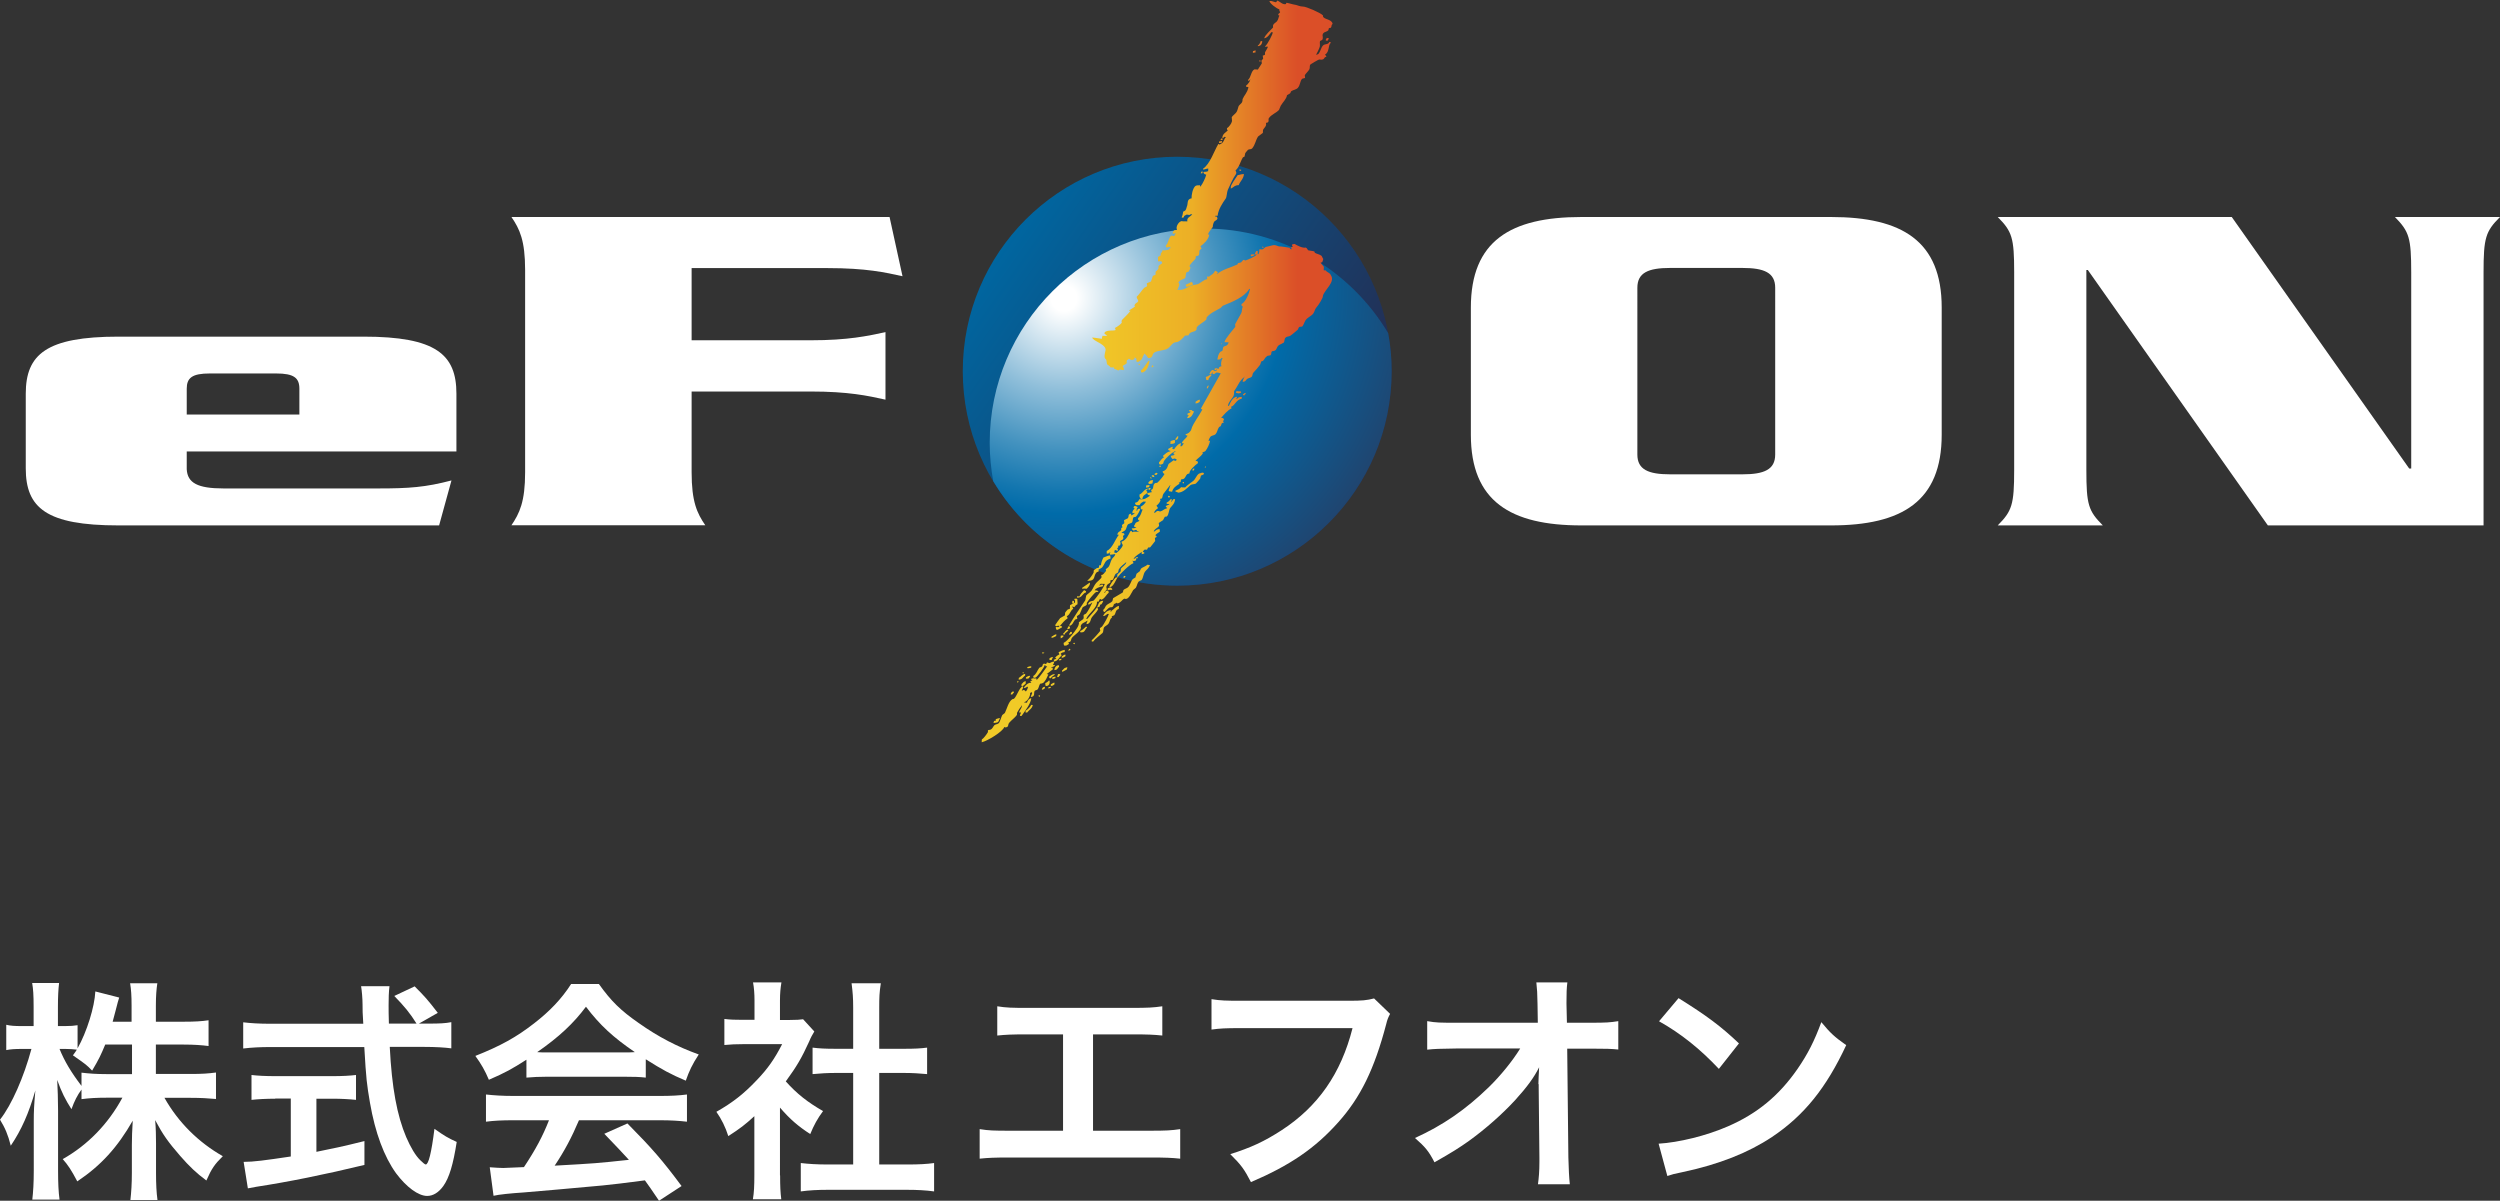
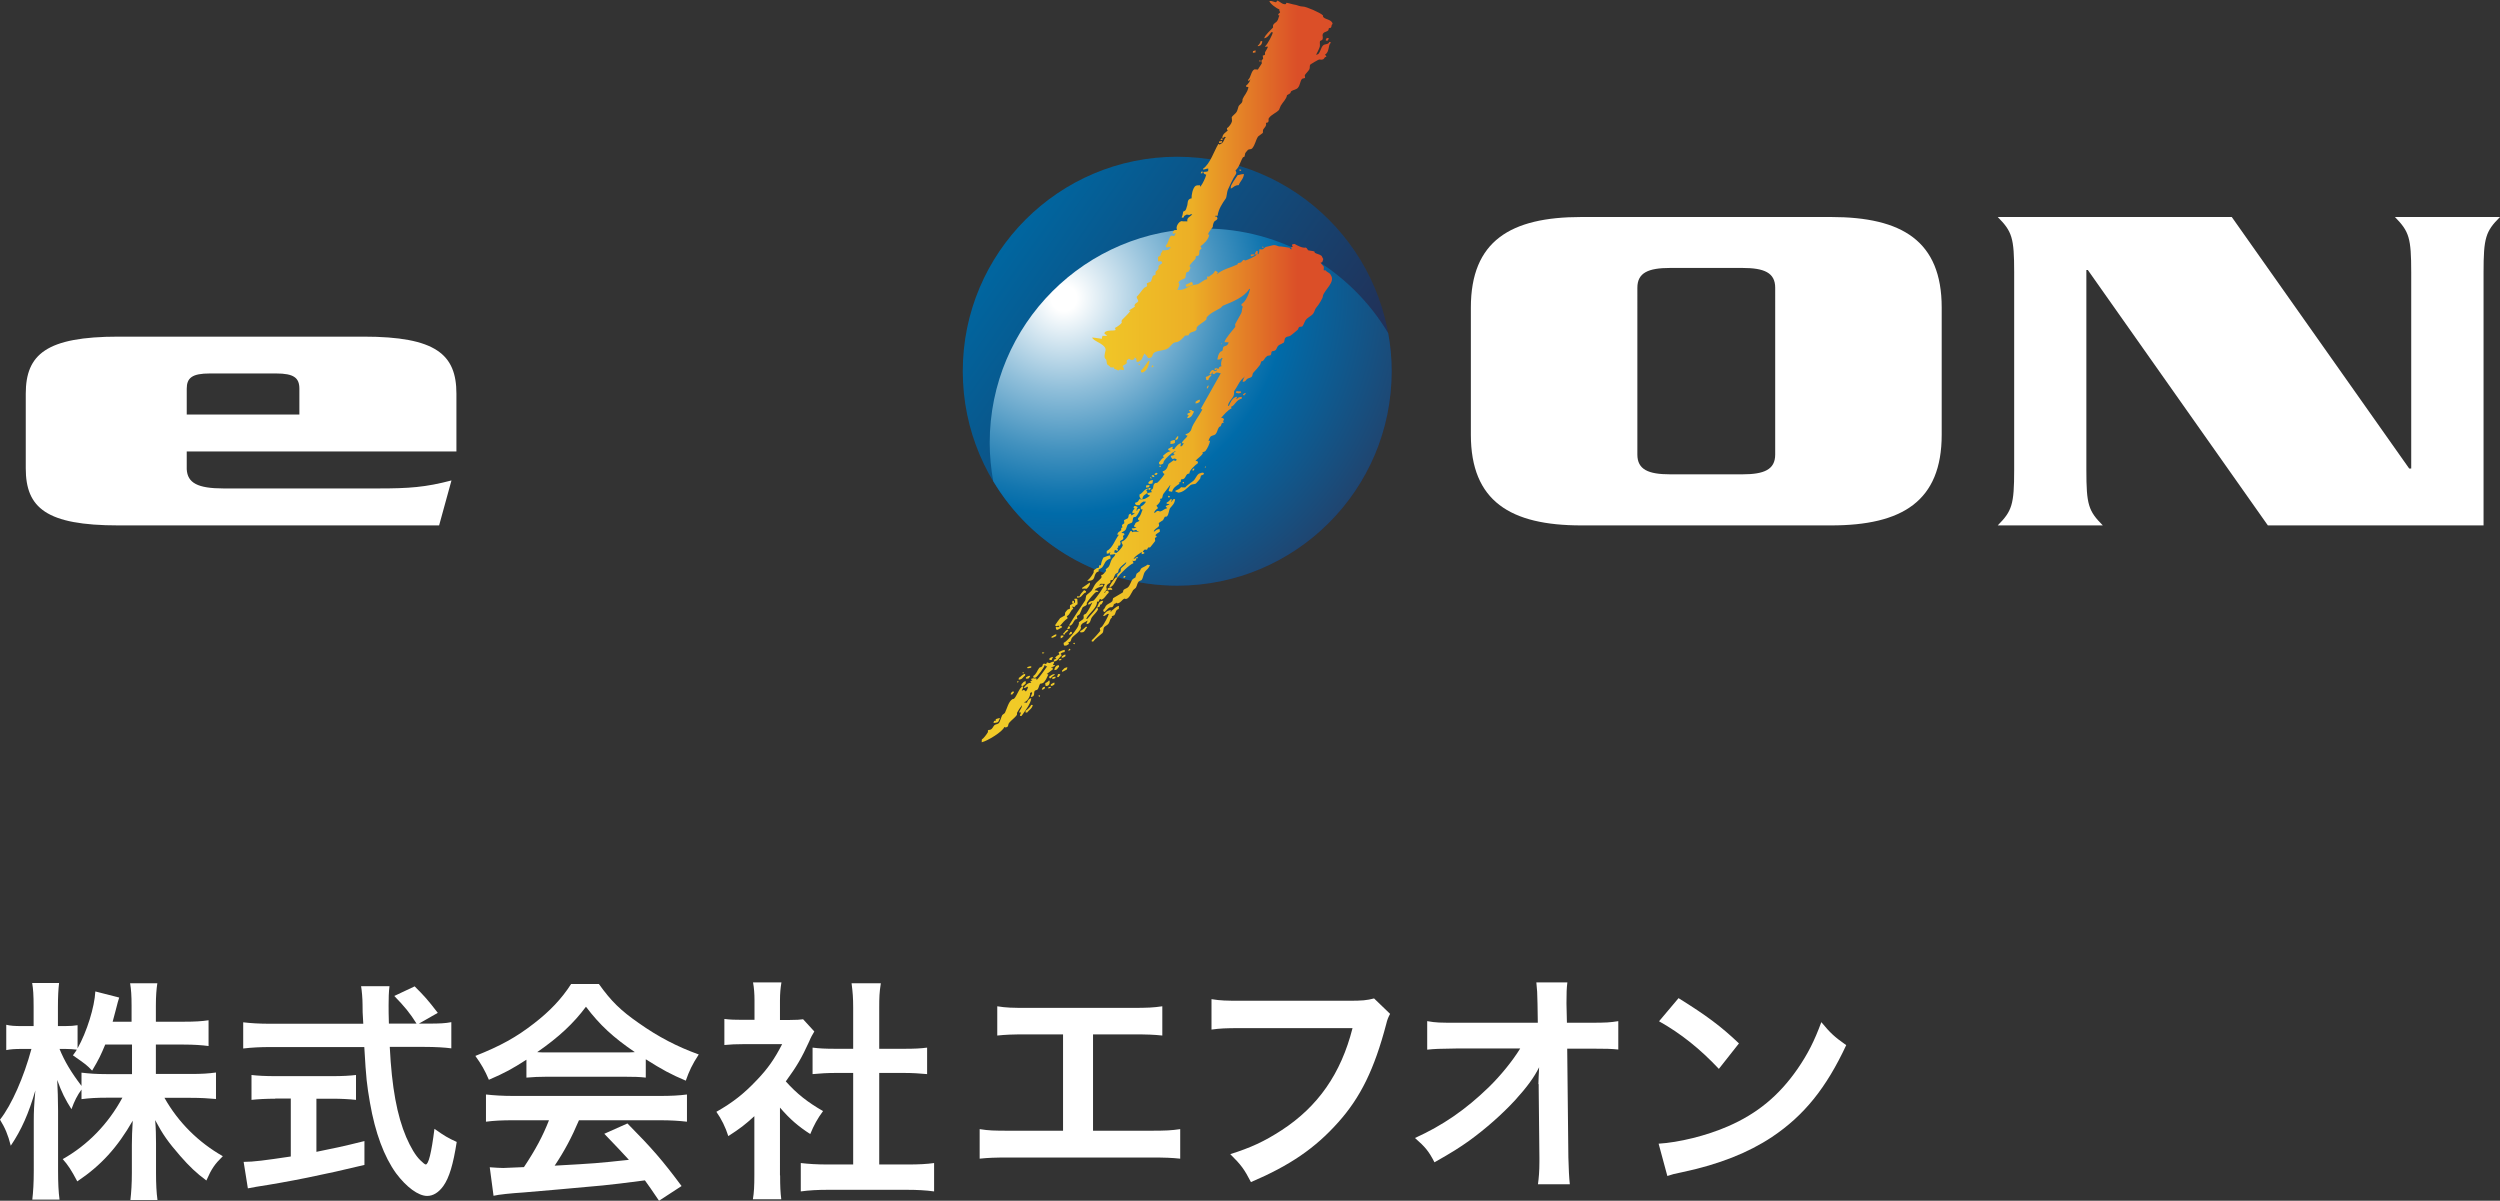
<svg xmlns="http://www.w3.org/2000/svg" version="1.1" id="Layer_1" x="0px" y="0px" viewBox="0 0 171.77 82.5" style="enable-background:new 0 0 171.77 82.5;" xml:space="preserve">
  <rect x="0" y="0" width="171.77" height="82.5" fill="#333333" stroke="none" />
  <style type="text/css">
	.st0{fill:#FFFFFF;}
	.st1{fill:url(#SVGID_1_);}
	.st2{fill:url(#SVGID_2_);}
	.st3{fill-rule:evenodd;clip-rule:evenodd;fill:url(#SVGID_3_);}
</style>
  <g>
    <g>
      <path class="st0" d="M10.74,73.79h2.38c0.74,0,1.21-0.03,1.72-0.1v1.82c-0.53-0.05-1.05-0.08-1.74-0.08h-1.8    c0.95,1.69,2.34,3.06,4.01,4.01c-0.56,0.55-0.77,0.85-1.13,1.67c-0.68-0.5-1.17-0.97-1.8-1.69c-0.84-0.97-1.18-1.45-1.72-2.46    c0.05,0.55,0.06,1.13,0.06,1.59v2.03c0,0.79,0.03,1.35,0.1,1.87H8.96c0.06-0.53,0.1-1.13,0.1-1.87v-1.92    c0-0.45,0.02-1.03,0.06-1.66c-1.05,1.83-2.17,3.07-3.81,4.17c-0.4-0.76-0.64-1.13-1-1.53c1.72-0.97,3.12-2.41,4.1-4.22H7.36    c-0.71,0-1.22,0.03-1.76,0.1v-0.66c-0.29,0.4-0.48,0.77-0.69,1.35c-0.42-0.66-0.68-1.17-0.98-2.01c0.03,0.53,0.06,1.42,0.06,2.12    v4.12c0,0.85,0.03,1.46,0.1,1.98H2.22c0.06-0.53,0.1-1.14,0.1-1.98V77c0-0.64,0.02-1.06,0.11-2.08c-0.46,1.59-0.95,2.7-1.69,3.8    c-0.19-0.76-0.4-1.24-0.74-1.79c0.8-1.01,1.64-2.93,2.16-4.86H1.51c-0.48,0-0.79,0.02-1.08,0.08v-1.74    C0.71,70.48,1,70.5,1.51,70.5h0.8v-1.3c0-0.84-0.03-1.26-0.1-1.66h1.85c-0.05,0.42-0.08,0.9-0.08,1.66v1.3h0.48    c0.4,0,0.6-0.02,0.87-0.06v1.59c0.64-1.14,1.17-2.85,1.22-3.91l1.64,0.42c-0.06,0.18-0.11,0.35-0.24,0.87    c-0.1,0.37-0.13,0.48-0.21,0.79h1.3v-1.11c0-0.68-0.03-1.11-0.1-1.53h1.87c-0.06,0.4-0.1,0.85-0.1,1.53v1.11h1.9    c0.79,0,1.26-0.03,1.72-0.1v1.77c-0.47-0.06-1-0.1-1.72-0.1h-1.9V73.79z M7.23,71.77c-0.31,0.74-0.42,0.98-0.9,1.79    c-0.39-0.4-0.39-0.4-1.32-1.05c0.14-0.19,0.19-0.26,0.27-0.39c-0.23-0.03-0.5-0.05-0.79-0.05h-0.4c0.34,0.84,0.8,1.61,1.51,2.54    V73.7c0.52,0.06,0.98,0.1,1.76,0.1h1.71v-2.03H7.23z" />
      <path class="st0" d="M29.45,70.33c0.76,0,1.16-0.02,1.56-0.1v1.8c-0.45-0.06-1.08-0.1-1.88-0.1h-2.35c0.14,2.8,0.5,4.72,1.13,6.2    c0.31,0.71,0.63,1.26,0.97,1.59c0.16,0.16,0.32,0.29,0.37,0.29c0.19,0,0.39-0.77,0.6-2.45c0.68,0.48,0.95,0.64,1.53,0.9    c-0.24,1.54-0.51,2.45-0.92,3.03c-0.31,0.43-0.69,0.68-1.11,0.68c-0.61,0-1.43-0.61-2.14-1.56c-0.82-1.14-1.43-2.77-1.79-4.84    c-0.22-1.3-0.26-1.59-0.39-3.83h-6.44c-0.71,0-1.29,0.03-1.88,0.1v-1.8c0.5,0.06,1.09,0.1,1.88,0.1h6.37    c-0.05-0.84-0.05-0.84-0.05-1.32c0-0.4-0.05-0.97-0.1-1.26h1.95c-0.05,0.4-0.06,0.84-0.06,1.3c0,0.27,0,0.74,0.02,1.27h1.9    c-0.45-0.72-0.82-1.17-1.53-1.9l1.4-0.66c0.69,0.69,0.88,0.9,1.59,1.82l-1.3,0.74H29.45z M18.91,75.49    c-0.61,0-1.18,0.03-1.63,0.08v-1.71c0.4,0.05,0.95,0.08,1.66,0.08h3.89c0.71,0,1.22-0.03,1.63-0.08v1.71    c-0.47-0.05-1-0.08-1.61-0.08h-1.11v3.65c1.13-0.23,1.75-0.35,3.3-0.74v1.64c-2.72,0.66-5.26,1.17-7.42,1.5    c-0.14,0.03-0.32,0.06-0.59,0.11l-0.29-1.82c0.68,0,1.43-0.1,3.24-0.37v-3.98H18.91z" />
      <path class="st0" d="M36.17,72.81c-1,0.64-1.45,0.89-2.58,1.38c-0.27-0.64-0.53-1.09-0.93-1.64c1.74-0.69,2.82-1.29,4.04-2.24    c1.06-0.82,1.88-1.67,2.54-2.7h1.91c0.85,1.19,1.5,1.82,2.72,2.67c1.37,0.97,2.67,1.64,4.14,2.17c-0.45,0.69-0.66,1.14-0.89,1.8    c-1.02-0.43-1.63-0.76-2.75-1.47v1.26c-0.42-0.05-0.84-0.06-1.45-0.06h-5.37c-0.47,0-0.95,0.02-1.38,0.06V72.81z M35.29,76.97    c-0.82,0-1.37,0.03-1.9,0.1V75.2c0.53,0.06,1.14,0.1,1.9,0.1h10.03c0.79,0,1.35-0.03,1.88-0.1v1.87c-0.53-0.06-1.08-0.1-1.88-0.1    h-5.54c-0.5,1.18-1,2.12-1.67,3.12c2.85-0.16,2.85-0.16,5.1-0.4c-0.51-0.56-0.79-0.85-1.69-1.79l1.59-0.71    c1.72,1.74,2.41,2.54,3.72,4.3l-1.55,1.01c-0.53-0.79-0.69-1.01-0.97-1.4c-1.34,0.18-2.3,0.29-2.9,0.35    c-1.59,0.15-4.78,0.43-5.42,0.48c-0.9,0.06-1.71,0.14-2.08,0.23l-0.26-1.96c0.43,0.03,0.71,0.05,0.93,0.05    c0.11,0,0.6-0.02,1.42-0.06c0.79-1.19,1.29-2.12,1.72-3.22H35.29z M42.91,72.31c0.26,0,0.4,0,0.71-0.02    c-1.48-1.01-2.4-1.85-3.36-3.12c-0.85,1.14-1.85,2.08-3.35,3.12c0.27,0.02,0.37,0.02,0.66,0.02H42.91z" />
      <path class="st0" d="M53.6,80.76c0,0.76,0.02,1.16,0.08,1.64h-1.95c0.08-0.48,0.1-0.92,0.1-1.67v-4.04    c-0.63,0.58-0.97,0.84-1.79,1.37c-0.19-0.61-0.48-1.19-0.82-1.67c1.13-0.64,1.9-1.25,2.77-2.17c0.76-0.79,1.22-1.45,1.75-2.48    h-2.62c-0.58,0-0.92,0.02-1.35,0.06v-1.79c0.4,0.05,0.74,0.06,1.27,0.06h0.8v-1.35c0-0.42-0.03-0.85-0.1-1.22h1.95    c-0.06,0.37-0.1,0.72-0.1,1.26v1.32h0.66c0.5,0,0.72-0.02,0.93-0.05l0.77,0.84c-0.14,0.24-0.24,0.4-0.35,0.68    c-0.53,1.16-0.84,1.69-1.61,2.75c0.76,0.85,1.5,1.43,2.56,2.04c-0.38,0.51-0.63,0.97-0.88,1.58c-0.84-0.55-1.38-1.01-2.08-1.82    V80.76z M60.42,80.01h1.93c0.8,0,1.34-0.03,1.83-0.1v1.95c-0.56-0.08-1.19-0.11-1.83-0.11h-5.51c-0.64,0-1.25,0.03-1.82,0.11    v-1.95c0.52,0.06,1.08,0.1,1.85,0.1h1.75v-6.29h-1.21c-0.55,0-1.06,0.03-1.58,0.08v-1.82c0.47,0.06,0.89,0.08,1.58,0.08h1.21    v-2.83c0-0.66-0.03-1.05-0.11-1.67h2.01c-0.1,0.64-0.11,0.98-0.11,1.67v2.83h1.71c0.72,0,1.13-0.02,1.58-0.08v1.82    c-0.52-0.05-1.01-0.08-1.58-0.08h-1.71V80.01z" />
    </g>
    <g>
      <path class="st0" d="M75.11,77.69h3.89c1.13,0,1.47-0.02,2.09-0.11v2.03c-0.58-0.06-1-0.08-2.06-0.08h-9.66    c-1.06,0-1.48,0.02-2.06,0.08v-2.03c0.63,0.1,0.97,0.11,2.09,0.11h3.64v-6.62h-2.46c-1.06,0-1.48,0.02-2.06,0.08v-2.01    c0.61,0.1,1,0.11,2.09,0.11h7.16c1.09,0,1.48-0.02,2.09-0.11v2.01c-0.58-0.06-0.98-0.08-2.06-0.08h-2.7V77.69z" />
      <path class="st0" d="M95.51,69.66c-0.14,0.27-0.19,0.39-0.27,0.72c-0.81,3.07-1.75,5.01-3.3,6.74c-1.58,1.77-3.3,2.95-5.99,4.1    c-0.45-0.87-0.66-1.17-1.42-1.92c1.42-0.45,2.33-0.87,3.52-1.64c2.51-1.63,4.09-3.9,4.88-7.02h-7.66c-1.08,0-1.45,0.02-2.03,0.1    v-2.09c0.63,0.1,0.97,0.11,2.06,0.11h7.39c0.9,0,1.22-0.03,1.72-0.16L95.51,69.66z" />
      <path class="st0" d="M105.7,74.49c0-0.08,0.03-0.9,0.05-1.16c-0.34,0.69-0.84,1.37-1.64,2.25c-0.89,0.97-2.06,2-3.17,2.8    c-0.63,0.45-1.16,0.79-2.38,1.48c-0.39-0.76-0.63-1.05-1.34-1.67c1.91-0.87,3.46-1.93,5.07-3.49c0.82-0.8,1.63-1.8,2.16-2.66    h-4.41c-1.21,0.02-1.4,0.02-1.98,0.08v-1.96c0.61,0.11,0.88,0.11,2.03,0.11h5.57l-0.02-1.29c-0.02-0.87-0.02-0.87-0.08-1.48h2.13    c-0.05,0.42-0.06,0.71-0.06,1.37v0.1l0.03,1.3h1.63c1.08,0,1.34-0.02,1.9-0.11v1.95c-0.48-0.05-0.85-0.06-1.85-0.06h-1.66    l0.08,7.47c0.02,0.79,0.05,1.4,0.1,1.85h-2.19c0.06-0.45,0.1-0.88,0.1-1.55c0-0.1,0-0.18,0-0.29l-0.05-4.81V74.49z" />
      <path class="st0" d="M113.96,78.58c1.38-0.08,3.3-0.55,4.76-1.19c2.01-0.87,3.51-2.11,4.78-3.94c0.71-1.03,1.16-1.92,1.64-3.22    c0.63,0.76,0.89,1,1.71,1.58c-1.37,2.94-2.9,4.84-5.1,6.31c-1.64,1.09-3.64,1.88-6.13,2.41c-0.64,0.13-0.69,0.15-1.06,0.27    L113.96,78.58z M115.33,68.58c1.91,1.19,2.91,1.93,4.15,3.11l-1.38,1.75c-1.29-1.37-2.61-2.43-4.11-3.27L115.33,68.58z" />
    </g>
  </g>
  <g>
    <g>
      <g>
        <linearGradient id="SVGID_1_" gradientUnits="userSpaceOnUse" x1="68.82" y1="17.052" x2="92.951" y2="33.948">
          <stop offset="0" style="stop-color:#0066A0" />
          <stop offset="1" style="stop-color:#282649" />
        </linearGradient>
        <path class="st1" d="M95.61,25.5c0,8.14-6.6,14.73-14.73,14.73c-8.13,0-14.73-6.59-14.73-14.73c0-8.13,6.6-14.73,14.73-14.73     C89.02,10.77,95.61,17.37,95.61,25.5z" />
        <radialGradient id="SVGID_2_" cx="52.595" cy="22.035" r="29.778" fx="52.866" fy="23.444" gradientTransform="matrix(0.981 0 0 0.981 21.257 -2.457)" gradientUnits="userSpaceOnUse">
          <stop offset="0.03" style="stop-color:#FFFFFF" />
          <stop offset="0.039" style="stop-color:#FAFCFD" />
          <stop offset="0.224" style="stop-color:#90BFDA" />
          <stop offset="0.373" style="stop-color:#4392BF" />
          <stop offset="0.478" style="stop-color:#1376AF" />
          <stop offset="0.53" style="stop-color:#006BA9" />
          <stop offset="0.593" style="stop-color:#07639D" />
          <stop offset="0.865" style="stop-color:#21436D" />
          <stop offset="1" style="stop-color:#2B375B" />
        </radialGradient>
        <path class="st2" d="M82.73,15.7C74.59,15.7,68,22.29,68,30.43c0,0.89,0.09,1.77,0.24,2.62c2.57,4.31,7.27,7.19,12.65,7.19     c8.13,0,14.73-6.59,14.73-14.73c0-0.89-0.08-1.77-0.24-2.62C92.81,18.58,88.1,15.7,82.73,15.7z" />
      </g>
      <linearGradient id="SVGID_3_" gradientUnits="userSpaceOnUse" x1="67.447" y1="25.5" x2="91.546" y2="25.5">
        <stop offset="0.3" style="stop-color:#F1CA27" />
        <stop offset="0.6" style="stop-color:#ECAF26" />
        <stop offset="0.9" style="stop-color:#DB4F28" />
      </linearGradient>
      <path class="st3" d="M91.43,18.89c-0.06-0.16-0.26-0.17-0.34-0.31l-0.14-0.01l0.01-0.24c-0.01-0.03-0.24-0.27-0.23-0.28    c0.04-0.01,0.07-0.02,0.11-0.03c0.04-0.05,0.06-0.18,0.08-0.23c-0.06-0.06-0.07-0.17-0.13-0.22c-0.13-0.1-0.29-0.11-0.45-0.2    c-0.01-0.03-0.02-0.06-0.03-0.09c-0.05-0.03-0.41-0.07-0.42-0.08c-0.07-0.06-0.07-0.14-0.17-0.19c-0.23,0.05-0.59-0.14-0.77-0.25    c-0.11,0.01-0.11,0.02-0.18,0.05c0.01,0.09,0,0.07,0.06,0.12c-0.05,0.04-0.08,0.06-0.15,0.08c0.05,0.07-0.02,0.02,0.07,0.06    l0,0.06c-0.07-0.01-0.07-0.01-0.1-0.04h-0.04c0.02-0.02,0.03-0.04,0.04-0.06c-0.05-0.01-0.7-0.12-0.77-0.1    c-0.09-0.01-0.23-0.12-0.42-0.08c-0.04,0.01-0.47,0.11-0.5,0.12c-0.2,0.13-0.1,0.19-0.43,0.16c-0.01,0.09,0.01,0.22-0.05,0.3    l0,0.03l-0.07,0l0.01-0.21l-0.11,0c-0.04,0.09-0.07,0.11-0.09,0.23l0.14,0.01c-0.01,0.01-0.02,0.02-0.04,0.03    c-0.07,0.1-0.61,0.34-0.76,0.38c-0.04-0.01-0.07-0.06-0.14-0.04c-0.05,0.06-0.1,0.11-0.15,0.17c-0.07,0.02-0.14,0.03-0.21,0.05    c-0.02,0.03-0.03,0.06-0.04,0.09c-0.49,0.23-1,0.33-1.38,0.65l-0.03,0c0.03-0.07,0.04-0.06,0.08-0.11    c-0.07-0.03-0.1-0.05-0.14-0.1l-0.07,0c-0.14,0.28-0.22,0.22-0.41,0.4l-0.14-0.01c0.01,0.06,0.02,0.12,0.02,0.18    c-0.25,0.04-0.42,0.24-0.62,0.33c-0.15,0.06-0.27,0.04-0.43,0.1c-0.34,0.12-0.57,0.34-0.94,0.31l-0.07,0    c0.07-0.19,0.23-0.39,0.07-0.5c0.12-0.23,0.38-0.22,0.48-0.33c0.02-0.12,0.04-0.24,0.06-0.36c0.06-0.03,0.12-0.05,0.18-0.08    c0.03-0.03,0.12-0.26,0.12-0.26c0-0.03-0.09-0.06-0.07-0.12c0.07-0.18,0.32-0.36,0.42-0.51l0.01-0.15    c0.06-0.02,0.12-0.03,0.18-0.05c0.1-0.1,0.03-0.24,0.09-0.38c0.04-0.03,0.08-0.06,0.11-0.08c0.03-0.08-0.04-0.11-0.06-0.18    c0.24-0.17,0.56-0.47,0.61-0.8l-0.1-0.01c0.07-0.19,0.24-0.36,0.34-0.52c-0.01-0.05,0.03-0.26,0.09-0.35    c0.07-0.1,0.31-0.14,0.2-0.32c-0.07-0.09-0.04-0.04-0.14-0.04c0.02-0.02,0.03-0.04,0.04-0.06l0.14,0.01    c0.05-0.45,0.34-0.88,0.56-1.19c0.07-0.11,0.08-0.45,0.14-0.59c0.15-0.33,0.35-0.79,0.55-1.07c0.08-0.12,0.01-0.19-0.02-0.27    c0.27-0.23,0.32-0.59,0.51-0.9l0.11-0.05c0.01-0.08,0.03-0.16,0.05-0.24c0.02-0.02,0.16-0.21,0.19-0.23    c0.12-0.06,0.21-0.01,0.29-0.1c0.22-0.28,0.22-0.53,0.4-0.81c0.11-0.08,0.22-0.17,0.33-0.25l0.01-0.21    c0.08-0.14,0.27-0.27,0.2-0.47c0.04-0.03,0.12-0.02,0.14-0.05c0.11-0.14-0.03-0.17,0.09-0.32c0.16-0.21,0.5-0.34,0.67-0.53    c0.04-0.1,0.08-0.19,0.12-0.29c0.17-0.28,0.38-0.44,0.43-0.72c0.06-0.05,0.17-0.08,0.22-0.14c0.04-0.04,0.03-0.11,0.08-0.14    c0.14-0.09,0.33-0.1,0.44-0.22c0.16-0.17,0.15-0.44,0.28-0.61c0.04-0.05,0.18-0.04,0.22-0.08c-0.01-0.06-0.02-0.12-0.02-0.18    c0.06-0.12,0.25-0.28,0.31-0.4c0.07-0.14-0.01-0.26,0.09-0.35c0.03-0.03,0.53-0.32,0.58-0.33c0.08-0.01,0.18,0.04,0.29-0.02    c0.12-0.07,0.03-0.14,0.22-0.17c-0.03-0.08-0.06-0.09-0.1-0.15c0.33-0.19,0.19-0.65,0.4-0.81c-0.05-0.07,0.01-0.03-0.1-0.06    c-0.08,0.21-0.31,0.11-0.44,0.25c-0.14,0.15-0.17,0.42-0.32,0.58c-0.03,0.02-0.08,0.03-0.11,0.05l-0.04,0    c0.09-0.18,0.19-0.36,0.25-0.55c0.03-0.11-0.02-0.33,0.02-0.39c0.05-0.03,0.1-0.05,0.15-0.08c0.08-0.13,0.01-0.3,0.02-0.33    c0.04-0.23,0.23-0.19,0.38-0.31c0.08-0.07-0.02-0.1,0.08-0.17c0.04-0.01,0.07-0.02,0.11-0.02c0.08-0.11,0.01-0.19,0.12-0.26    c-0.03-0.3-0.48-0.31-0.61-0.45c-0.1-0.07,0-0.06-0.06-0.15c-0.16-0.17-1.16-0.61-1.38-0.6c-0.17,0.01-0.45-0.12-0.46-0.11    c-0.31-0.05-0.38-0.1-0.66-0.15c-0.01,0.03-0.03,0.06-0.04,0.09c-0.21,0.07-0.44-0.2-0.59-0.24c-0.02,0.04-0.05,0.08-0.08,0.11    c-0.04,0.03-0.3-0.1-0.39-0.08l-0.07,0c0.02,0.17,0.51,0.53,0.68,0.57c0,0.1,0,0.13,0.06,0.18c-0.03,0.1-0.09,0.09-0.12,0.14    c-0.05,0.1,0.04,0.09,0.07,0.12c-0.07,0.07-0.06,0.25-0.17,0.38c-0.06,0.08-0.2,0.14-0.26,0.25c-0.03,0.06,0,0.17-0.01,0.18    c-0.16,0.18-0.54,0.5-0.61,0.74c0.21-0.01,0.4-0.3,0.49-0.42l0.1,0.01c0,0.14-0.35,0.8-0.51,0.95l0,0.06    c0.06-0.01,0.04,0,0.07-0.03l0.11,0.01c-0.05,0.14-0.14,0.27-0.2,0.38l-0.01,0.18c-0.05,0.02-0.09,0.04-0.15,0.05    c0.01,0.07,0.02,0.14,0.03,0.21c-0.01,0.03-0.11,0.12-0.12,0.14c0.01,0.06,0.02,0.12,0.03,0.18c-0.06,0.12-0.2,0.29-0.27,0.43    c-0.05,0-0.21-0.02-0.25-0.01c-0.24,0.14-0.22,0.55-0.43,0.72c0.02,0.05,0,0.03,0.03,0.06c0.02,0.03,0,0.01,0.03,0    c0.07-0.04,0.05-0.02,0.08-0.12c0.06,0.1-0.18,0.4-0.28,0.46l0,0.06c0.06,0.01,0.12,0.03,0.17,0.04c-0.08,0.39-0.29,0.55-0.4,0.81    c-0.02,0.05,0.01,0.13-0.05,0.24c-0.04,0.07-0.19,0.18-0.23,0.26c-0.03,0.07-0.06,0.25-0.13,0.38c-0.07,0.13-0.28,0.26-0.34,0.37    c0.01,0.09,0.01,0.18,0.02,0.27c-0.03,0.16-0.21,0.41-0.35,0.49c0.01,0.1,0,0.1,0.06,0.15c-0.16,0.16-0.36,0.23-0.38,0.52    c0.12-0.02,0.09-0.01,0.14-0.08c0.07,0.01,0.07,0.01,0.11,0.03c-0.15,0.1-0.1,0.37-0.42,0.49c-0.04,0.04-0.01-0.01-0.1-0.03    c-0.28,0.46-0.57,1.38-1.05,1.7v0.06c0.18-0.01,0.18-0.06,0.36-0.07l-0.01,0.18c-0.09,0.03-0.14,0.05-0.29,0.05l-0.04,0.03    c0.04,0.1,0.07,0.13,0.2,0.16c-0.05,0.22-0.26,0.64-0.36,0.76l0,0.06c-0.09-0.05-0.04,0-0.07-0.09c-0.14,0-0.21-0.01-0.32,0.05    c-0.19,0.17-0.27,0.63-0.26,0.85c-0.07,0.01-0.07,0.01-0.11,0.03c-0.21,0.09-0.13,0.35-0.21,0.52c-0.03,0.08-0.04,0.2-0.12,0.29    c-0.03,0.03-0.11,0.04-0.14,0.08c0,0.02-0.04,0.28-0.09,0.35l0,0.06c0.22-0.02,0.08-0.04,0.19-0.14c0.04-0.04,0.1-0.03,0.14-0.08    c0.16,0.02,0.2,0.06,0.28-0.02l0.11,0c-0.14,0.19-0.39,0.21-0.34,0.49c-0.12-0.01-0.34,0.01-0.39-0.02    c-0.22,0.03-0.43,0.43-0.32,0.58c-0.07,0.09-0.07,0-0.18,0.05c-0.05,0.02-0.06,0.09-0.11,0.11l-0.01,0.12c0.09,0,0.13,0,0.18-0.02    l0.04,0c-0.05,0.07-0.09,0.11-0.12,0.2c-0.07-0.02-0.07-0.01-0.11-0.04c-0.07,0.01-0.07,0-0.11,0.02    c-0.18,0.18-0.18,0.55-0.35,0.64c0,0.08,0.01,0.1,0.02,0.15c0.16,0,0.15-0.03,0.29-0.04l0,0.09c-0.07,0.04-0.08,0.03-0.12,0.11    c-0.14,0.02-0.22,0.05-0.42,0.04c-0.03,0.14-0.07,0.13-0.12,0.23c-0.03,0.06-0.03,0.03,0.03,0.09c-0.07,0.05-0.15,0.1-0.22,0.14    c0,0.09,0.02,0.12,0,0.15c0,0.08,0.01,0.1,0.02,0.15c0.12-0.01,0.14-0.02,0.18-0.02c0.08,0.04,0.05,0.07,0.1,0.12    c-0.06,0.1-0.21,0.13-0.26,0.23l-0.01,0.18c-0.03,0.06-0.16,0.15-0.19,0.2l-0.01,0.21c-0.03,0.03-0.15,0.04-0.18,0.08    c-0.04,0.13-0.08,0.25-0.13,0.38c-0.1,0.04-0.2,0.09-0.29,0.13c0.01,0.06,0.02,0.12,0.03,0.18c-0.03,0.06-0.18,0.09-0.22,0.14    c-0.14,0.14-0.31,0.42-0.5,0.6c0,0.16,0.15,0.23,0.09,0.33c-0.05,0.09-0.18,0.09-0.23,0.23c-0.03,0.07-0.03,0.03,0.03,0.09    c-0.1,0.11-0.28,0.19-0.41,0.28c0.06,0.08,0,0.04,0.1,0.03c-0.17,0.22-0.37,0.41-0.56,0.6c-0.08,0.07-0.06,0.16-0.05,0.23    c-0.09,0.12-0.33,0.29-0.48,0.36c0.05,0.07-0.02,0.02,0.07,0.06c-0.01,0.03-0.03,0.06-0.04,0.09c-0.14,0.04-0.47-0.01-0.64,0.09    c-0.09,0.04-0.02-0.01-0.07,0.06c-0.03,0.03-0.01,0.01-0.04,0.06c0.07,0.06,0.11,0.11,0.2,0.16c-0.06,0.03-0.2,0.02-0.32,0.01    c-0.02,0.08-0.03,0.12-0.04,0.15l0,0.06c-0.29-0.03-0.37-0.07-0.67-0.09c0.07,0.25,0.79,0.4,0.91,0.76    c0.06,0.14-0.12,0.4-0.04,0.65c0.01,0.03,0.09,0.1,0.1,0.12c0.02,0.1,0.03,0.2,0.05,0.3c0.06,0.07,0.19,0.12,0.24,0.22    c0.14,0.01,0.1,0.01,0.25,0.01l0,0.09c0.12,0.02,0.18,0.08,0.24,0.1c0.11,0.03,0.11-0.05,0.15-0.05c0.09,0.01,0.19,0.03,0.28,0.04    c-0.01-0.15-0.02-0.2-0.09-0.27c0.07-0.11,0.19-0.08,0.26-0.2l0.04,0c0.02-0.06-0.01-0.04-0.03-0.06    c0.02-0.26,0.07-0.11,0.16-0.26c0.09,0.05,0.16,0.13,0.28,0.07c0.12-0.03,0.1-0.04,0.12-0.17l0.03,0.03    c0.12,0.09,0.11,0.12,0.09,0.27c0.03,0.01,0.07,0.02,0.11,0.03c0.07-0.05,0.14-0.09,0.22-0.14c0.09-0.11,0.1-0.27,0.2-0.38l0-0.06    c0.12,0.06,0.21,0.2,0.27,0.31c0.4,0,0.22-0.26,0.45-0.39c0.23-0.13,0.58-0.12,0.83-0.23c0.21-0.09,0.3-0.31,0.48-0.42    c0.09-0.06,0.18-0.03,0.29-0.08c0.17-0.07,0.38-0.28,0.48-0.42c0.08-0.01,0.17-0.01,0.25-0.02c0.07-0.29,0.42-0.19,0.55-0.39    l0.01-0.15c0.14-0.22,0.52-0.37,0.67-0.56l0.01-0.12c0.21-0.29,0.63-0.47,0.96-0.66c0.06-0.04,0.11-0.14,0.19-0.17    c0.61-0.24,1.46-0.59,1.76-1.11l0.04-0.03l0.04,0c-0.06,0.29-0.3,0.9-0.59,1.04c0,0.13,0,0.13,0.1,0.18    c-0.1,0.14-0.03,0.27-0.13,0.47c-0.11,0.21-0.27,0.47-0.4,0.72c-0.04,0.09,0.04,0.13-0.01,0.21c-0.15,0.2-0.7,0.81-0.73,1.04    l0.29,0.01c-0.11,0.33-0.27,0.19-0.38,0.34c-0.01,0.08-0.03,0.16-0.05,0.23c-0.03,0.05-0.11,0.05-0.14,0.08    c-0.16,0.17-0.17,0.35-0.21,0.53c0.19,0.01,0.22-0.01,0.29-0.11l0.07,0.01c-0.08,0.13-0.15,0.44-0.07,0.56    c-0.14,0.03-0.18,0.07-0.22,0.2c-0.08-0.04-0.03,0.01-0.07-0.06c-0.09,0-0.12,0.01-0.18,0.02l-0.01,0.12    c0.12-0.02,0.06,0.02,0.11-0.05l0.07,0c-0.02,0.04-0.04,0.06-0.07,0.09c-0.08,0.04-0.16,0.01-0.21-0.07    c-0.17,0.03-0.2,0.17-0.26,0.29l0.03,0c0.04,0.02,0.01,0.01,0.07,0.03c0.04-0.06,0.08-0.11,0.12-0.17c0.02,0.04,0,0.03,0,0.12    l0.1,0.03c0.05-0.04,0.1-0.07,0.15-0.11c0.02-0.01,0.19,0,0.25,0.04l0.07,0c-0.45,0.79-0.93,1.64-1.37,2.43    c0.05,0.04,0.02,0.03,0.1,0.07c-0.22,0.42-0.66,0.98-0.75,1.33c-0.04,0.17-0.21,0.33-0.41,0.36c0.04,0.09,0.01,0.07,0.14,0.1    c-0.09,0.21-0.33,0.3-0.39,0.52l0.14,0.01c-0.04,0.06-0.08,0.12-0.12,0.17l-0.04,0.03H81.1c0.02-0.07,0.03-0.14,0.05-0.21    c-0.2,0.03-0.36,0.25-0.48,0.42c-0.18-0.03-0.11-0.02-0.09-0.18c-0.14,0.03-0.21,0.11-0.33,0.16c0.04,0.09,0.05,0.1,0.17,0.13    l0,0.03c-0.27,0.04-0.34,0.18-0.51,0.3c0.02,0.09,0.02,0.06,0.06,0.12c-0.17,0.08-0.21,0.21-0.34,0.34c0,0.15,0.05,0.15,0.14,0.15    c0.25-0.08,0.11-0.11,0.23-0.28c0.11-0.17,0.5-0.54,0.71-0.62l0-0.03l0.07,0c-0.05,0.07-0.07,0.08-0.15,0.11    c0.01,0.12-0.01,0.11,0.1,0.15c-0.06,0.03-0.22,0.05-0.29,0.07c0.02,0.14,0.05,0.11,0.1,0.21c0.08,0,0.1,0,0.14-0.03    c0.11,0.02,0.1,0.03,0.17,0.07c-0.03,0.07-0.01,0.05-0.07,0.09c-0.05,0.02-0.06-0.01-0.14-0.04l-0.3,0.22    c-0.13,0.04-0.05,0.43-0.46,0.55c0.02,0.1,0.05,0.13,0.13,0.18c-0.07,0.14-0.37,0.5-0.5,0.6c-0.03,0.02-0.12-0.01-0.18,0.05    c-0.16,0.16-0.02,0.37-0.24,0.44c0.01,0.11,0.01,0.09,0.06,0.15c-0.11,0.03-0.22,0.05-0.32,0.07l0,0.06    c0.07,0.06,0.04,0.07,0.17,0.1l0,0.03c-0.25,0.15-0.32,0.27-0.72,0.23c-0.08,0.16-0.1,0.2-0.3,0.25c0.02,0.09,0.03,0.09,0.07,0.15    c0.14,0.02,0.1,0.01,0.25,0.01c0.08-0.16,0.13-0.16,0.26-0.25l0.18,0.01c-0.09,0.15-0.21,0.27-0.37,0.34    c0.01,0.06,0.02,0.12,0.02,0.18L78.51,35c-0.1,0.21-0.1,0.41-0.32,0.61c0.01,0.12-0.01,0.11,0.1,0.15    c-0.06,0.11-0.18,0.08-0.26,0.17c-0.06,0.07-0.05,0.15-0.12,0.2c0.04,0.1,0.03,0.08,0.17,0.1c-0.09,0.06-0.17,0.08-0.32,0.07    c0.02,0.1,0.05,0.08,0.1,0.15c0.13-0.01,0.09,0.02,0.11-0.05c0.03,0.01,0.07,0.02,0.1,0.03l0.04-0.03l0,0.09    c0.11,0.02,0.08,0.01,0.14,0.07c-0.1-0.02-0.34-0.07-0.46,0.01c-0.02-0.03-0.02-0.03-0.03-0.09c-0.03,0.01-0.07,0.02-0.1,0.02    c-0.12,0.24-0.26,0.61-0.61,0.72c0.02,0.15,0.11,0.19,0.09,0.27c-0.06,0.15-0.3,0.42-0.45,0.51c-0.04-0.01-0.06-0.04-0.14-0.04    c0.01-0.06,0.03-0.12,0.05-0.18c0.11,0.03,0.08,0.03,0.17,0.07c0.01-0.01,0.02-0.02,0.04-0.03c-0.01-0.11-0.01-0.09-0.06-0.15    c0.12-0.07,0.08-0.06,0.08-0.17l0.11-0.02c0.1-0.14,0.04-0.19,0.02-0.3c0.03-0.03,0.18-0.11,0.18-0.11    c0.14-0.16-0.11-0.22,0.12-0.32c-0.02-0.13-0.03-0.12-0.21-0.13c0.07-0.09,0.2-0.12,0.26-0.19c0.11-0.12,0.09-0.3,0.2-0.41    c0.09-0.04,0.17-0.07,0.26-0.11c0.1-0.14,0.02-0.28,0.13-0.38c0.05-0.01,0.1-0.02,0.14-0.02c0.08-0.06,0.29-0.43,0.31-0.55    c-0.18-0.01-0.19,0-0.22,0.14l-0.04,0c0.01-0.17,0-0.14,0.09-0.26c-0.04-0.02-0.1-0.04-0.14-0.07c-0.13,0.01-0.09-0.02-0.14,0.05    c-0.04,0.07-0.01,0.07,0.06,0.12c-0.09,0.1-0.15,0.13-0.16,0.32c0.08,0,0.1,0,0.14-0.02l0.03,0c-0.05,0.09-0.14,0.11-0.22,0.17    l-0.03,0l0-0.12c-0.26,0.05-0.12,0.16-0.23,0.32c-0.08,0.04-0.17,0.09-0.26,0.13c0.01,0.07,0.01,0.14,0.02,0.21l-0.15,0.11    c-0.04,0.06,0.04,0.16,0.02,0.18l-0.07,0.03c-0.04,0.07,0,0.13-0.01,0.15c-0.1,0.12-0.24,0.11-0.27,0.32l0.11,0    c-0.28,0.34-0.42,0.91-0.84,1.12c0,0.11,0.01,0.08-0.01,0.15l0.03,0.03c0.13-0.01,0.12-0.01,0.18-0.08l0.07,0l-0.07,0.06    c0.01,0.03,0.02,0.06,0.03,0.09c0.18,0,0.21-0.03,0.36-0.04c-0.04,0.2-0.16,0.21-0.23,0.34c-0.12,0.2-0.11,0.37-0.24,0.55    c-0.04,0.05-0.16,0.11-0.19,0.17c0.01,0.03,0.02,0.06,0.03,0.09c-0.04,0.07-0.16,0.19-0.23,0.26l-0.11,0.03    c0.01,0.05,0.02,0.1,0.03,0.15c-0.07,0.14-0.28,0.28-0.38,0.4c-0.14,0.17-0.19,0.34-0.31,0.52c-0.08,0.11-0.28,0.23-0.37,0.34    l-0.06,0.32c-0.4,0.59-0.76,1.13-1.12,1.73l0.04,0V43c0.22-0.06,0.25-0.28,0.38-0.43c0.02-0.02,0.13-0.03,0.15-0.05    c-0.01-0.06-0.02-0.12-0.03-0.18c0.06-0.05,0.12-0.09,0.19-0.14c0.07-0.15,0.14-0.31,0.2-0.46c0.06-0.07,0.24-0.11,0.29-0.2    l0-0.12c0.08-0.14,0.51-0.68,0.64-0.74c0.05-0.02,0.11,0,0.14-0.02l0.04-0.03l-0.04,0c-0.04-0.07-0.11-0.06-0.24-0.07    c0.09-0.15,0.33-0.24,0.55-0.27c0.01-0.03,0.03-0.06,0.04-0.09l-0.03-0.03c-0.13,0-0.12,0-0.18,0.05l-0.07,0    c0.04-0.04,0.07-0.08,0.11-0.11l0.28,0.01c-0.05,0.22-0.61,1.01-0.78,1.15c-0.09,0.04-0.25,0.01-0.33,0.16    c-0.03,0.03-0.01,0.01-0.04,0.06c0.03,0.03,0.01,0.01,0.03,0.06c0.1-0.04,0.16-0.07,0.22-0.14h0.04    c-0.13,0.23-0.26,0.55-0.43,0.75c-0.05,0.03-0.1,0.06-0.15,0.08c-0.06,0.1,0.04,0.17-0.05,0.3c-0.1,0.07-0.2,0.15-0.3,0.22    c0.05,0.09-0.06,0.31-0.13,0.41c-0.14,0.23-0.65,0.89-0.91,1c0,0.08,0.01,0.13,0.03,0.18c0.12,0.02,0.15,0.02,0.25-0.05    c0.17-0.08,0.02-0.15,0.05-0.18c0.04-0.01,0.07-0.02,0.11-0.02c0.08-0.08,0.06-0.15,0.12-0.26c0.1-0.17,0.75-0.54,0.61-0.8    c0.05-0.25,0.29-0.26,0.45-0.39l0.03,0c-0.04,0.09-0.07,0.11-0.08,0.23c0.07-0.01,0.07,0,0.11-0.02c0.2-0.12,0.14-0.27,0.27-0.46    c0.12-0.16,0.33-0.34,0.42-0.54c-0.02-0.04-0.04-0.08-0.06-0.12c0.04-0.04,0.14-0.03,0.18-0.08l0.01-0.12l0.07,0    c0.07-0.06,0.13-0.17,0.15-0.26c-0.35,0-0.31,0.28-0.45,0.48c-0.19,0.27-0.44,0.53-0.65,0.77l-0.07-0.01    c0.17-0.39,0.77-0.74,0.74-1.18l0.11,0c0.03-0.06,0.05-0.12,0.08-0.17c0.11,0.01,0.05-0.05,0.1,0.04    c0.25-0.07,0.34-0.36,0.52-0.48c-0.01-0.05-0.02-0.1-0.03-0.15c-0.16,0.01-0.19,0.01-0.22,0.14l-0.07,0    c0.05-0.08,0.15-0.16,0.19-0.23c-0.03-0.11-0.07-0.16,0.02-0.3c0.04-0.06,0.18-0.12,0.22-0.17l0.01-0.15    c0.05-0.01,0.1-0.01,0.14-0.02c0.09-0.08,0.12-0.29,0.2-0.41c0.06-0.04,0.12-0.07,0.18-0.11c0.02-0.07,0.03-0.14,0.05-0.21    c0.1-0.17,0.33-0.35,0.49-0.48h0.03c-0.06,0.19-0.29,0.3-0.38,0.43l-0.01,0.18c-0.04,0.06-0.19,0.17-0.23,0.23l-0.01,0.18    l-0.11,0.02c-0.12,0.12-0.4,0.5-0.43,0.66c0.07-0.01,0.07,0,0.11-0.02c0.2-0.08,0.34-0.48,0.46-0.66    c0.15-0.21,0.83-0.89,1.08-0.96c-0.01-0.11,0-0.1-0.06-0.15v-0.03c0.06,0.02,0.04,0.01,0.07,0.03c0.2-0.01,0.19-0.1,0.19-0.2    l0.1,0.01l0-0.09c-0.13,0.02-0.13,0.04-0.18,0.11l-0.11,0c0.15-0.19,0.35-0.31,0.56-0.45c0.02,0.03,0,0.06,0,0.15    c0.09-0.02,0.09-0.03,0.18-0.05c-0.01-0.13,0.01-0.09-0.1-0.09c0.02-0.06,0.01-0.06,0.04-0.09c0.07-0.12,0.11-0.09,0.25-0.08    c0.02-0.04,0.05-0.12,0.08-0.15c0.04-0.02,0.08,0.01,0.14-0.02c0-0.01,0.31-0.37,0.34-0.43c-0.01-0.07-0.02-0.14-0.02-0.21    c0.04-0.02,0.07-0.04,0.11-0.06c0.05-0.11-0.11-0.07-0.06-0.15c0.02-0.04,0.25-0.2,0.29-0.22c0-0.09-0.01-0.13-0.02-0.18    c-0.16,0.01-0.25,0.07-0.33,0.16l-0.07,0c0.08-0.19,0.23-0.21,0.34-0.34c0.07-0.08-0.02-0.18,0.01-0.24    c0.01-0.02,0.26-0.16,0.29-0.19c0.04-0.08,0.08-0.16,0.12-0.23c0.05-0.01,0.09-0.02,0.14-0.02c0.16-0.15,0.12-0.46,0.25-0.61    c0.14-0.16,0.29-0.29,0.32-0.58l-0.11-0.01c-0.04,0.05-0.07,0.11-0.11,0.14l0,0.03l-0.07,0c0.04-0.06,0.05-0.05,0.08-0.15l-0.11,0    c-0.07,0.1-0.15,0.17-0.26,0.22l0,0.09l0.18,0.01l0,0.03c-0.08,0.03-0.17,0.07-0.25,0.11c0.03,0.08,0.03,0.08,0.1,0.12l0,0.03    c-0.23,0.06-0.28,0.16-0.43,0.21c-0.14,0.05-0.18-0.14-0.4,0.1l-0.07,0c0.04-0.13,0.16-0.24,0.27-0.31    c-0.03-0.11-0.06-0.08-0.1-0.18c0.14-0.1,0.22-0.22,0.27-0.34c0.02-0.06-0.04-0.1-0.03-0.12c0.03-0.01,0.07-0.02,0.11-0.02    c0.09-0.09,0.05-0.2,0.12-0.32c0.13-0.19,0.32-0.4,0.46-0.6l0.03,0c-0.07,0.13-0.06,0.24-0.13,0.35c0.03,0.03,0.01,0.01,0.03,0.06    c0.07,0.01,0.14,0.03,0.21,0.04c0.07-0.28,0.28-0.4,0.49-0.54c0.05-0.06-0.05-0.07-0.03-0.09c0.04-0.01,0.07-0.02,0.11-0.03    c0.07-0.08,0.01-0.14,0.05-0.18c0.06-0.05,0.11,0,0.18-0.05c0.12-0.07,0.15-0.24,0.23-0.31c0.04-0.04,0.14-0.04,0.18-0.08    c-0.08-0.14,0.39-0.57,0.57-0.69c-0.01-0.14-0.01-0.13-0.17-0.16c0.15-0.17,0.36-0.29,0.49-0.48l0.04,0l-0.07-0.06    c0.06-0.08,0.16-0.07,0.22-0.13c0.15-0.19,0.28-0.48,0.32-0.7l-0.11-0.01c0.05-0.1,0.09-0.27,0.2-0.32    c0.12-0.06,0.21-0.05,0.29-0.13c0.13-0.15,0.12-0.32,0.24-0.49l0.11-0.06c0.03-0.07,0.06-0.14,0.08-0.2    c0.03-0.03,0.13-0.03,0.14-0.05c0.02-0.02-0.13-0.06,0.01-0.18c-0.02-0.07-0.03-0.07-0.06-0.12c-0.09-0.02-0.03-0.01-0.14-0.01    c0.12-0.16,0.51-0.6,0.71-0.65c0-0.07-0.01-0.07-0.03-0.12c0.3-0.1,0.32-0.47,0.74-0.56l0-0.12c-0.17,0.01-0.25,0.03-0.32,0.13    l-0.07,0c0.04-0.06,0.05-0.05,0.08-0.14c-0.3,0-0.47,0.38-0.56,0.6l-0.04,0.03l-0.04,0c0.04-0.29,0.26-0.46,0.36-0.64    c0.08-0.14,0.06-0.27,0.06-0.38c0.24-0.29,0.34-0.69,0.69-0.95v-0.03l0.03,0c-0.05,0.13-0.11,0.18-0.13,0.35    c0.22-0.03,0.18-0.08,0.29-0.19c0.07-0.07,0.27-0.09,0.33-0.16c0.08-0.1,0.04-0.21,0.12-0.29c0.17-0.18,0.32-0.35,0.46-0.54    c0.03-0.08,0.06-0.16,0.08-0.23l0.11-0.03c0.11-0.09,0.14-0.24,0.27-0.31v-0.03c0.08-0.02,0.17-0.03,0.25-0.05    c0.12-0.11-0.02-0.29,0.2-0.29c0.25-0.04,0.2-0.23,0.34-0.37c0.08-0.08,0.25-0.12,0.33-0.19l0.03,0c0.09-0.11,0.04-0.26,0.13-0.35    c0.08-0.1,0.19-0.07,0.32-0.13c0.05-0.02,0.48-0.38,0.52-0.42c0.05-0.06,0.05-0.16,0.12-0.2c0.06-0.01,0.12-0.01,0.18-0.02    c0.1-0.07,0.16-0.31,0.24-0.43c0.12-0.19,0.39-0.29,0.52-0.45c0.11-0.14,0.11-0.31,0.23-0.44c0.13-0.13,0.49-0.71,0.44-0.78    C91,19.9,91.78,19.38,91.43,18.89z M91.09,2.78c0.04,0.03,0.03,0.01,0.14,0.01c0.01-0.03,0.03-0.06,0.04-0.09    c0.03-0.03,0.01-0.01,0.04-0.06c-0.05-0.02-0.06-0.02-0.14-0.04C91.12,2.67,91.08,2.73,91.09,2.78z M86.73,2.83l-0.11-0.01    c-0.03,0.11-0.07,0.21-0.2,0.32v0.03c0.07-0.01,0.07,0,0.11-0.02C86.66,3.11,86.72,2.98,86.73,2.83z M86.26,3.61l0.01-0.15    c-0.08,0.02-0.11,0.03-0.18,0.05l-0.01,0.12c0.07-0.01,0.07,0,0.11-0.02L86.26,3.61z M86.51,4.22l0.11,0V4.17    c-0.06-0.02-0.03,0-0.07-0.03C86.52,4.16,86.53,4.16,86.51,4.22z M84.05,9.55C84,9.53,83.99,9.52,83.91,9.51    c-0.02,0.05-0.01,0.03-0.04,0.06l0,0.06C83.98,9.61,83.99,9.6,84.05,9.55z M83.97,9.72c-0.01-0.01-0.02-0.02-0.04-0.03    c-0.07,0.01-0.07,0-0.1,0.03l-0.07-0.01l0,0.12c0.06-0.01,0.12-0.01,0.18-0.02C83.94,9.78,83.96,9.75,83.97,9.72z M85.28,11.66    l-0.11-0.01l-0.04,0.03l0.03,0.03c0.04,0.02,0.03,0.02,0.11,0.03L85.28,11.66z M82.61,11.88c0.02-0.03,0.02-0.03,0.04-0.09    l-0.11,0v0.03c-0.03,0.03-0.02,0.03-0.04,0.09l0.11,0L82.61,11.88z M85.11,12.72c0.1-0.27,0.33-0.42,0.36-0.76    c-0.21,0-0.24,0.05-0.43,0.07c-0.09,0.15-0.53,0.73-0.47,0.84l-0.01,0.09C84.77,12.88,84.8,12.73,85.11,12.72z M86.72,17.02l0.1,0    c-0.03-0.07-0.01-0.05-0.07-0.09C86.74,16.96,86.73,16.99,86.72,17.02z M85.94,17.58c0.01,0.01,0.02,0.02,0.03,0.03    c0.13-0.01,0.13-0.04,0.22-0.08l0-0.06c-0.08,0.01-0.16,0.01-0.25,0.02L85.94,17.58z M81.84,19.37c-0.08,0.08-0.26,0.14-0.37,0.19    c0,0.08,0.01,0.1,0.03,0.15c0.21-0.01,0.31-0.09,0.47-0.16c-0.01-0.06-0.01-0.06-0.03-0.09C81.9,19.38,81.93,19.41,81.84,19.37z     M83.94,23.58c-0.01,0.03-0.03,0.06-0.04,0.09c0.01-0.01,0.03-0.02,0.04-0.03C84,23.61,83.97,23.63,83.94,23.58z M78.38,25.45    c0.01,0.1,0.02,0.09,0.06,0.15c0.33-0.01,0.52-0.52,0.54-0.81l-0.07,0C78.76,24.97,78.58,25.34,78.38,25.45z M78.3,25    c-0.09,0.04-0.04-0.01-0.08,0.08l0.11,0.01C78.32,25.06,78.3,25.03,78.3,25z M79.24,25.16c-0.04-0.07,0.02-0.02-0.07-0.06    c-0.02,0.05-0.04,0.07-0.05,0.15c0.05-0.02,0.07-0.03,0.11-0.05C79.27,25.18,79.25,25.19,79.24,25.16z M82.85,25.9    c0,0.08,0,0.11,0.03,0.15l0,0.06l0.14,0.01c0.04-0.22,0.17-0.22,0.23-0.38C83.06,25.76,83.02,25.86,82.85,25.9z M82.91,26.68    l0.07,0c0.03-0.06,0.05-0.12,0.08-0.18l-0.07,0C82.95,26.57,82.93,26.57,82.91,26.68z M84.96,26.87    c-0.02,0.04-0.03,0.05-0.04,0.12c0.1,0.02,0.1,0.01,0.14,0.04c0.13-0.01,0.13-0.02,0.21-0.05l0-0.06l-0.03-0.03    C85.09,26.89,85.11,26.89,84.96,26.87z M85.4,27.1c0.05,0.08-0.01,0.03,0.1,0.07c0.04-0.1-0.01-0.05,0.08-0.09l0-0.09    C85.48,27.02,85.48,27.05,85.4,27.1z M82.15,27.6l-0.01,0.12c0.18-0.01,0.18-0.05,0.29-0.11l0.01-0.15    C82.28,27.48,82.26,27.54,82.15,27.6z M82.04,28.27c-0.08-0.03-0.13-0.03-0.17-0.1c-0.09,0-0.12,0.01-0.18,0.02    c0.04,0.09,0,0.07,0.13,0.1l-0.04,0.03c-0.05,0.06-0.1,0.06-0.18,0.08l-0.01,0.12l0.1,0.01c-0.06,0.08-0.09,0.07-0.12,0.2    C81.87,28.72,81.96,28.45,82.04,28.27z M80.96,29.98l-0.07,0c-0.06,0.15-0.13,0.08-0.12,0.23l-0.04,0.03    C80.91,30.22,80.95,30.15,80.96,29.98z M80.4,30.49h0.03c0.05,0.02,0.21,0,0.28-0.05c0.04-0.05,0.01-0.1,0.01-0.21    c-0.17,0.01-0.16,0.05-0.29,0.07C80.42,30.42,80.43,30.41,80.4,30.49z M82.75,32.09c0.04,0.02,0.03,0.02,0.1,0.03l0.01-0.09    c-0.02,0.02-0.05,0.04-0.07,0.06L82.75,32.09z M79.75,32l-0.07,0c-0.01,0.01-0.02,0.02-0.03,0.03c0.05,0.08-0.01,0.03,0.1,0.06    L79.75,32z M82.03,32.29c0.03-0.03,0.02-0.03,0.04-0.09l-0.11,0l0,0.03c-0.03,0.03-0.02,0.03-0.04,0.09l0.11,0.01V32.29z     M82.59,32.47c-0.05,0.04-0.16,0.04-0.22,0.08c-0.17,0.12-0.22,0.35-0.38,0.49c-0.18,0.15-0.4,0.27-0.56,0.45    c-0.14,0-0.21,0-0.28-0.02c-0.1,0.15-0.25,0.17-0.4,0.25c0.02,0.05,0,0.03,0.03,0.06c0.03,0.02,0.1,0.02,0.17,0.07    c0.37-0.02,0.63-0.34,0.85-0.52c0.09-0.07,0.25-0.05,0.36-0.1c0.02-0.01,0.29-0.32,0.3-0.34c0.02-0.07,0.03-0.14,0.05-0.2    c0.08-0.08,0.15-0.02,0.22-0.14c-0.03-0.03-0.01-0.01-0.04-0.06L82.59,32.47z M79.5,32.58c0.03-0.03,0.01-0.01,0.04-0.06    c-0.03-0.01-0.07-0.02-0.1-0.04c-0.04,0.03-0.07,0.06-0.11,0.08l0,0.06C79.45,32.63,79.44,32.66,79.5,32.58z M79.31,32.78    c-0.01-0.07-0.01-0.07-0.03-0.12l-0.14-0.01l0,0.09c0.07,0.02,0.07,0.01,0.1,0.03L79.31,32.78z M79.13,32.86    c-0.05-0.08,0.01-0.03-0.1-0.07c0,0.08-0.05,0.04,0.07,0.09L79.13,32.86z M78.93,33.24c0.07,0.03,0.12-0.01,0.25-0.02    c0.01-0.08,0.03-0.15,0.05-0.23c-0.25,0-0.21,0.06-0.33,0.16C78.91,33.21,78.91,33.21,78.93,33.24z M81.35,33.12l-0.07,0    c-0.03,0.05-0.01,0.03-0.04,0.06c0.04,0.02,0.03,0.02,0.11,0.03L81.35,33.12z M78.75,33.35l-0.01,0.15c0.08,0,0.1,0,0.14-0.02    l0.07,0c0.01-0.05,0.03-0.1,0.04-0.15c-0.09,0-0.13,0-0.18,0.02L78.75,33.35z M78.91,33.65l0.11,0l0-0.03    c0.03-0.03,0.03-0.03,0.04-0.09l-0.14,0L78.91,33.65z M78.29,33.98c0,0.11,0,0.18,0.06,0.24l0.03,0.06l0.11,0.01    c0.04-0.34,0.27-0.28,0.34-0.46c0.03-0.08-0.09-0.07-0.07-0.12c0.02-0.06,0.09-0.05,0.12-0.14C78.59,33.6,78.54,33.88,78.29,33.98    z M80.26,34.17l0.11,0l0-0.09l-0.11-0.01L80.26,34.17z M75.74,38.97c0.22-0.31,0.15-0.45,0.57-0.6c-0.01-0.07-0.02-0.14-0.03-0.21    c-0.2,0.02-0.31,0.1-0.47,0.15c-0.08,0.16-0.15,0.34-0.17,0.53l-0.11,0c-0.01,0.08-0.02,0.13-0.05,0.18    c-0.09,0.01-0.02,0.01-0.11,0c-0.06,0.08-0.18,0.1-0.22,0.17l-0.01,0.15c-0.08,0.16-0.27,0.44-0.42,0.54l0,0.03    c0.61,0,0.37-0.33,0.63-0.59c0.03-0.03,0.12-0.03,0.15-0.08l-0.03-0.09C75.54,39.08,75.69,39.04,75.74,38.97z M78.83,38.8    c-0.12,0.13-0.33,0.16-0.44,0.28c-0.03,0.06-0.05,0.11-0.08,0.17c-0.07,0.06-0.15,0.11-0.22,0.17c-0.03,0.09-0.06,0.18-0.08,0.26    c-0.01,0.01-0.17,0.09-0.18,0.11c-0.14,0.17-0.18,0.44-0.35,0.58c-0.08,0.06-0.23,0.1-0.29,0.17c-0.01,0.06-0.03,0.12-0.05,0.17    c-0.22,0.13-0.44,0.26-0.66,0.39c-0.02,0.07-0.03,0.14-0.05,0.2c-0.09,0.12-0.3,0.18-0.4,0.28c-0.11,0.1-0.1,0.23-0.23,0.32    c0,0.07,0,0.08,0.03,0.12c0.03,0.03,0.01,0.01,0.07,0.03c0.09-0.08,0.22-0.26,0.34-0.31c0.07-0.03,0.17,0,0.21-0.05    c0.14-0.16-0.03-0.15,0.26-0.26l0-0.03l0.07,0.06c0.25-0.05,0.28-0.24,0.48-0.33c0.29,0.14,0.48-0.42,0.6-0.59    c0.04-0.05,0.15-0.11,0.19-0.17c0.09-0.17,0.08-0.29,0.2-0.43c0.06-0.03,0.12-0.05,0.18-0.08c0.13-0.17,0.12-0.41,0.24-0.58    c0.09-0.12,0.24-0.22,0.3-0.37c0.03-0.03,0.01-0.01,0.04-0.06c-0.01-0.01-0.02-0.02-0.04-0.03L78.83,38.8z M77.29,39.67    c0.03-0.03,0.03-0.03,0.04-0.09l-0.11-0.01v0.03c-0.03,0.03-0.03,0.03-0.04,0.09l0.11,0L77.29,39.67z M74.35,40.45    c0.14,0,0.21-0.03,0.28,0.01c0.09-0.02,0.33-0.32,0.24-0.43c-0.16,0.12-0.35,0.24-0.52,0.36L74.35,40.45z M76.43,40.49    c-0.04-0.08-0.06-0.05-0.1-0.12c-0.14,0-0.14,0.02-0.22,0.05l0,0.12c0.16-0.01,0.15-0.03,0.28-0.01L76.43,40.49z M74.62,40.7    c-0.01-0.11,0.02-0.07-0.07-0.12c-0.04-0.03-0.01-0.01-0.07-0.03c-0.11,0.14-0.25,0.24-0.31,0.43L74,40.97l0,0.09    c0.09,0,0.13,0,0.18-0.02C74.37,40.98,74.4,40.76,74.62,40.7z M72.68,42.99l0.11,0.01l0,0.03l-0.07,0.06l-0.18-0.01    c0,0.1,0.01,0.13,0.06,0.18l0,0.03c0.15-0.04,0.25-0.13,0.37-0.19l0-0.06c-0.05-0.02-0.06-0.02-0.14-0.04    c0.14-0.16,0.33-0.4,0.52-0.51c-0.01-0.1-0.02-0.09-0.06-0.15c0.24-0.1,0.24-0.39,0.45-0.51c-0.02-0.1-0.04-0.08-0.1-0.15    c0.12-0.01,0.06,0,0.17,0.04c0.07-0.1,0.11-0.15,0.22-0.2c0.02-0.18-0.01-0.17-0.01-0.36c-0.06-0.02-0.04-0.01-0.07-0.03    c-0.08,0-0.09,0.01-0.14,0.02c0.02,0.07,0.02,0.08,0.06,0.12l-0.01,0.15l-0.07-0.01l0-0.12l-0.11-0.01l-0.01,0.18    c0.04-0.01,0.07-0.02,0.11-0.02c-0.08,0.04-0.17,0.09-0.26,0.14l-0.01,0.24c-0.03,0.04-0.1,0.03-0.14,0.05    c-0.04,0.03-0.18,0.2-0.19,0.23l-0.01,0.18c-0.11,0.06-0.22,0.13-0.33,0.19c-0.13,0.16-0.24,0.33-0.35,0.49l0.07,0.06    C72.65,43.04,72.61,43.04,72.68,42.99z M76.35,41.98l0,0.06l-0.04,0l0.01-0.12c-0.21,0.01-0.43,0.18-0.48,0.33l-0.04,0    c-0.02,0.06,0.01,0.04,0.03,0.06c0.05,0.05,0.2-0.09,0.26-0.13l0.1,0c-0.07,0.21-0.33,0.69-0.47,0.87    c-0.05,0.04-0.1,0.07-0.15,0.11c0.01,0.06,0.01,0.12,0.03,0.18c-0.04,0.07-0.49,0.58-0.57,0.63l-0.04,0.09l0.04,0    c0.03,0.03,0.01,0.01,0.07,0.03c0.14-0.2,0.45-0.42,0.64-0.59c0.1-0.09,0.04-0.3,0.13-0.41c0.07-0.08,0.24-0.15,0.3-0.25    c0.13-0.23,0.05-0.26,0.24-0.43c-0.01-0.02-0.02-0.04-0.03-0.06c0.06-0.03,0.12-0.05,0.18-0.08c0.13-0.17,0.06-0.36,0.31-0.43    l0.01-0.21C76.65,41.67,76.53,41.88,76.35,41.98z M74.62,43.05c-0.12,0.1-0.23,0.24-0.41,0.31c0.01,0.03,0.02,0.06,0.03,0.09    c0.09,0,0.13,0,0.18-0.02c0.13-0.04,0.16-0.24,0.27-0.31C74.65,43.04,74.71,43.1,74.62,43.05z M73.42,43.02    c-0.02,0.04-0.05,0.11-0.08,0.14l0,0.06c0.08,0,0.09-0.01,0.14-0.02c0.03-0.05,0.01-0.03,0.04-0.06    C73.5,43.04,73.53,43.06,73.42,43.02z M73.37,43.35c0.03-0.03,0.01-0.01,0.04-0.06l-0.04,0l0-0.03c-0.2,0.05-0.19,0.19-0.33,0.28    c0.05,0.08-0.01,0.04,0.1,0.07C73.19,43.44,73.3,43.47,73.37,43.35z M73.46,43.62c0.1-0.03,0.11-0.05,0.18-0.08l0.01-0.12l-0.11,0    c-0.02,0.06-0.03,0.08-0.07,0.11L73.46,43.62z M72.58,43.58c-0.15,0.02-0.21,0.11-0.33,0.16l0,0.09c0.16-0.03,0.21-0.08,0.32-0.13    L72.58,43.58z M72.88,43.86c0.09-0.03,0.1-0.07,0.18-0.11l0-0.09c-0.09,0-0.12,0.01-0.18,0.02    C72.87,43.78,72.88,43.74,72.88,43.86z M73.74,44.2c0.05,0.08-0.01,0.03,0.1,0.06l0.01-0.09l-0.07,0    C73.77,44.18,73.76,44.19,73.74,44.2z M73.48,44.57c-0.04,0.06-0.06,0.05-0.08,0.14c0.08-0.02,0.08-0.02,0.14-0.05    C73.52,44.57,73.56,44.62,73.48,44.57z M73.15,44.8l0.01-0.15c-0.18,0.02-0.28,0.1-0.43,0.16c0.02,0.08,0.04,0.07,0.06,0.15    c-0.09,0.05-0.21,0.11-0.26,0.2l-0.04,0c0.04,0.07,0.03,0.06,0.1,0.09c-0.05,0.03-0.13,0.06-0.18,0.08l0,0.12    c0.28-0.01,0.34-0.28,0.52-0.39c-0.01-0.11,0.02-0.07-0.06-0.12C72.91,44.84,73.04,44.82,73.15,44.8z M71.76,44.85    c-0.05-0.02-0.06-0.02-0.14-0.04l-0.01,0.09c0.07-0.01,0.07,0,0.11-0.02L71.76,44.85z M73.21,44.98c-0.07,0.01-0.07,0-0.11,0.02    l-0.15,0.11l0,0.09c0.15-0.02,0.15-0.06,0.25-0.11L73.21,44.98z M72.26,45.35c0.02-0.09,0.02-0.1,0.08-0.14l0-0.06    c-0.18,0.01-0.15,0.04-0.25,0.11c0.01,0.03,0.02,0.06,0.03,0.09L72.26,45.35z M72.76,45.37c0.08,0,0.1,0,0.14-0.02    c0.03-0.03,0.02-0.03,0.04-0.09c-0.13,0.01-0.1,0.01-0.18,0.05L72.76,45.37z M71.68,46.92c0.17-0.15,0.25-0.37,0.35-0.58    c-0.04-0.01-0.07-0.02-0.11-0.03c0.15-0.1,0.28-0.23,0.41-0.31l0-0.12l-0.1-0.01l0-0.03c0.1-0.02,0.15-0.03,0.22-0.08    c0.03-0.03,0.01-0.01,0.04-0.06l-0.04,0c-0.06-0.03,0,0-0.11,0c0.04-0.09,0.07-0.1,0.09-0.24c-0.21,0-0.21,0.08-0.33,0.1    c-0.03,0.01-0.09-0.06-0.17-0.04c-0.01,0.03-0.03,0.06-0.04,0.09c-0.1,0.04-0.1-0.04-0.18-0.01c-0.11,0.05-0.04,0.12-0.12,0.2    c-0.06,0.02-0.12,0.05-0.18,0.08c-0.16,0.21-0.19,0.43-0.42,0.57c0.01,0.07,0.01,0.08,0.03,0.12c0.08,0,0.1,0,0.14-0.02    c0.1-0.04,0.61-0.71,0.62-0.86c0.09,0.05,0.04,0,0.06,0.09l0.11,0c-0.07,0.11-0.61,0.86-0.68,0.89c-0.03,0.05-0.01,0.03-0.04,0.06    c-0.01-0.04-0.01-0.08-0.03-0.12c-0.12,0-0.12,0.02-0.18-0.01c-0.11,0.01-0.1,0.02-0.18,0.05c0.05,0.1,0.01,0.06,0.1,0.06    c-0.05,0.07-0.06,0.06-0.15,0.08c0.03,0.07,0.01,0.05,0.06,0.09v0.03c-0.1,0.01-0.1,0-0.14,0.02c-0.17,0.05-0.26,0.2-0.37,0.31    l0,0.03c0.13-0.01,0.15-0.02,0.22-0.08l0.07,0c-0.02,0.16-0.06,0.19-0.12,0.29c-0.01,0.01-0.02,0.02-0.03,0.03    c-0.05-0.05-0.03-0.06-0.1-0.09c-0.08-0.03-0.04-0.02-0.11,0.02l-0.07,0c0.07-0.14,0.1-0.11,0.09-0.29    c-0.24,0.04-0.43,0.7-0.62,0.86c-0.05,0.03-0.04-0.01-0.11,0.03c-0.26,0.15-0.37,0.64-0.51,0.93c-0.03,0.06-0.15,0.11-0.19,0.17    c-0.07,0.13-0.15,0.46-0.24,0.55c-0.07,0.07-0.22,0.07-0.29,0.13c-0.11,0.11-0.12,0.24-0.27,0.31c-0.05,0.03-0.14,0.01-0.18,0.05    l0,0.12c-0.08,0.14-0.28,0.42-0.42,0.51L67.45,51c0.38-0.08,1.47-0.74,1.55-1.05c0.06,0.02,0.04,0.01,0.07,0.03    c0.27-0.02,0.15-0.17,0.27-0.32c0.14-0.17,0.41-0.36,0.53-0.54l0.01-0.15c0.07-0.13,0.2-0.35,0.31-0.46l0-0.06    c0.11,0.08-0.13,0.31-0.17,0.5l0.14,0.01c-0.04,0.09-0.07,0.1-0.08,0.23l0.11,0c0.23-0.35,0.62-0.8,0.67-1.22    c-0.17,0.02-0.26,0.17-0.3,0.31l-0.18-0.01l0-0.03c0.24-0.05,0.44-0.49,0.39-0.61c0.02-0.02,0.05-0.04,0.07-0.06l0.07,0v0.03    c0.03,0.04-0.07,0.17-0.09,0.29c0.35-0.03,0.17-0.3,0.28-0.43c0.02-0.03,0.15-0.05,0.18-0.08c0.11-0.12,0.09-0.29,0.2-0.41    C71.53,46.98,71.61,46.95,71.68,46.92z M72.74,45.7c-0.19,0.02-0.28,0.17-0.3,0.34c0.25-0.01,0.19-0.13,0.33-0.22    C72.76,45.75,72.76,45.74,72.74,45.7z M72.97,46.07l0,0.09c0.13-0.03,0.21-0.11,0.33-0.16c0.01-0.05,0.03-0.1,0.04-0.15    c-0.07,0.01-0.07,0-0.11,0.02C73.08,45.91,73.08,46,72.97,46.07z M70.85,45.87l0.01-0.09c-0.18,0-0.18,0.03-0.29,0.07    c0.01,0.02,0.02,0.04,0.03,0.06C70.74,45.92,70.74,45.89,70.85,45.87z M70.27,46.17l0,0.09l0.07,0    C70.31,46.17,70.36,46.22,70.27,46.17z M72.09,46.59l0.11,0.01c0.06-0.1,0.15-0.17,0.26-0.23l0-0.06    c-0.19,0.02-0.22,0.1-0.36,0.16L72.09,46.59z M72.63,46.52l0.1,0c0.04-0.05,0.07-0.1,0.11-0.14l0-0.06l-0.14-0.01    C72.67,46.41,72.65,46.42,72.63,46.52z M70.43,46.42l0.01-0.12c-0.22,0.03-0.27,0.19-0.44,0.28l-0.01,0.12    C70.27,46.68,70.27,46.52,70.43,46.42z M72.3,46.66c0.13-0.02,0.13-0.04,0.22-0.08l0-0.09c-0.14,0.01-0.11,0.02-0.21,0.05    L72.3,46.66z M70.74,46.52c0.03-0.03,0.01-0.01,0.04-0.06c-0.01-0.01-0.03-0.02-0.03-0.03c-0.15,0.02-0.15,0.06-0.26,0.11l0,0.09    C70.67,46.63,70.69,46.63,70.74,46.52z M72.08,46.74c-0.07,0.09-0.14,0.15-0.26,0.19c0,0.09,0,0.15,0.03,0.21    c0.1-0.01,0.12-0.01,0.18-0.05C72.14,46.99,72.15,46.8,72.08,46.74z M69.98,46.84c-0.04-0.07,0.02-0.02-0.07-0.06l-0.01,0.12    l0.04,0C69.97,46.85,69.95,46.87,69.98,46.84z M70.19,47l-0.01,0.15c0.18-0.02,0.17-0.1,0.29-0.17l0.01-0.18    C70.28,46.83,70.31,46.92,70.19,47z M72.2,47.13c0.17-0.01,0.15-0.05,0.25-0.11l0-0.12c-0.14,0.02-0.12,0.07-0.25,0.11L72.2,47.13    z M71.74,47.19c-0.11,0.04-0.13,0.09-0.16,0.2c0.15-0.02,0.13-0.05,0.22-0.11c-0.01-0.06,0-0.06-0.03-0.09    C71.75,47.17,71.77,47.19,71.74,47.19z M72.02,47.3c0.11-0.01,0.1-0.02,0.18-0.05l0-0.06c-0.08,0-0.1,0-0.14,0.02    C72.02,47.24,72.03,47.24,72.02,47.3z M69.66,47.6c-0.01-0.06,0-0.06-0.03-0.09c-0.02-0.03,0-0.01-0.04,0    c-0.09,0.04-0.13,0.1-0.15,0.2l0.11,0.01C69.58,47.66,69.6,47.63,69.66,47.6z M71.35,47.8c0.05,0.08-0.01,0.03,0.1,0.07l0.01-0.09    l-0.07,0C71.37,47.78,71.36,47.79,71.35,47.8z M70.47,48.83l-0.01,0.12l0.11,0.01c0.13-0.18,0.34-0.26,0.39-0.52l-0.11-0.01    C70.8,48.56,70.6,48.76,70.47,48.83z M68.71,49.34c-0.17,0.01-0.16,0.04-0.29,0.07l-0.01,0.12l-0.11,0    c-0.01,0.05-0.03,0.1-0.04,0.15c0.1-0.01,0.24-0.03,0.32-0.07C68.59,49.59,68.69,49.39,68.71,49.34z" />
    </g>
    <g>
      <g>
        <path class="st0" d="M101.06,21.13c0-4.57,2.72-6.22,7.59-6.22h17.16c4.88,0,7.6,1.65,7.6,6.22v8.74c0,4.57-2.72,6.23-7.6,6.23     h-17.16c-4.87,0-7.59-1.66-7.59-6.23V21.13z M112.5,31.23c0,1.03,0.75,1.36,2.25,1.36h4.97c1.5,0,2.25-0.33,2.25-1.36V19.77     c0-1.03-0.75-1.36-2.25-1.36h-4.97c-1.5,0-2.25,0.33-2.25,1.36V31.23z" />
        <path class="st0" d="M143.45,18.55h-0.1v13.74c0,2.39,0.14,2.81,1.13,3.81h-7.22c0.98-0.99,1.13-1.42,1.13-3.81V18.72     c0-2.38-0.14-2.81-1.13-3.81h16.08l12.19,17.28h0.14V18.72c0-2.38-0.14-2.81-1.12-3.81h7.22c-0.99,0.99-1.13,1.43-1.13,3.81     v17.38h-14.82L143.45,18.55z" />
      </g>
      <g>
        <path class="st0" d="M12.83,31.02v1.22c0.05,0.94,0.75,1.32,2.53,1.32h10.64c2.11,0,3.23-0.08,5.02-0.55l-0.85,3.09H8.14     c-4.97,0-6.37-1.21-6.37-3.92v-5.13c0-2.7,1.41-3.92,6.37-3.92h16.84c4.97,0,6.38,1.22,6.38,3.92v3.97H12.83z M20.57,28.48v-1.77     c0-0.75-0.38-1.05-1.6-1.05h-4.55c-1.22,0-1.59,0.3-1.59,1.05v1.77H20.57z" />
-         <path class="st0" d="M47.52,32.45c0,2.02,0.37,2.81,0.94,3.64H35.14c0.56-0.83,0.94-1.62,0.94-3.64v-13.9     c0-2.02-0.37-2.81-0.94-3.64h25.98l0.89,4.07c-1.17-0.26-2.49-0.56-5.16-0.56h-9.33v4.96h8.16c2.63,0,3.94-0.3,5.16-0.56v4.64     c-1.22-0.27-2.53-0.56-5.16-0.56h-8.16V32.45z" />
      </g>
    </g>
  </g>
</svg>